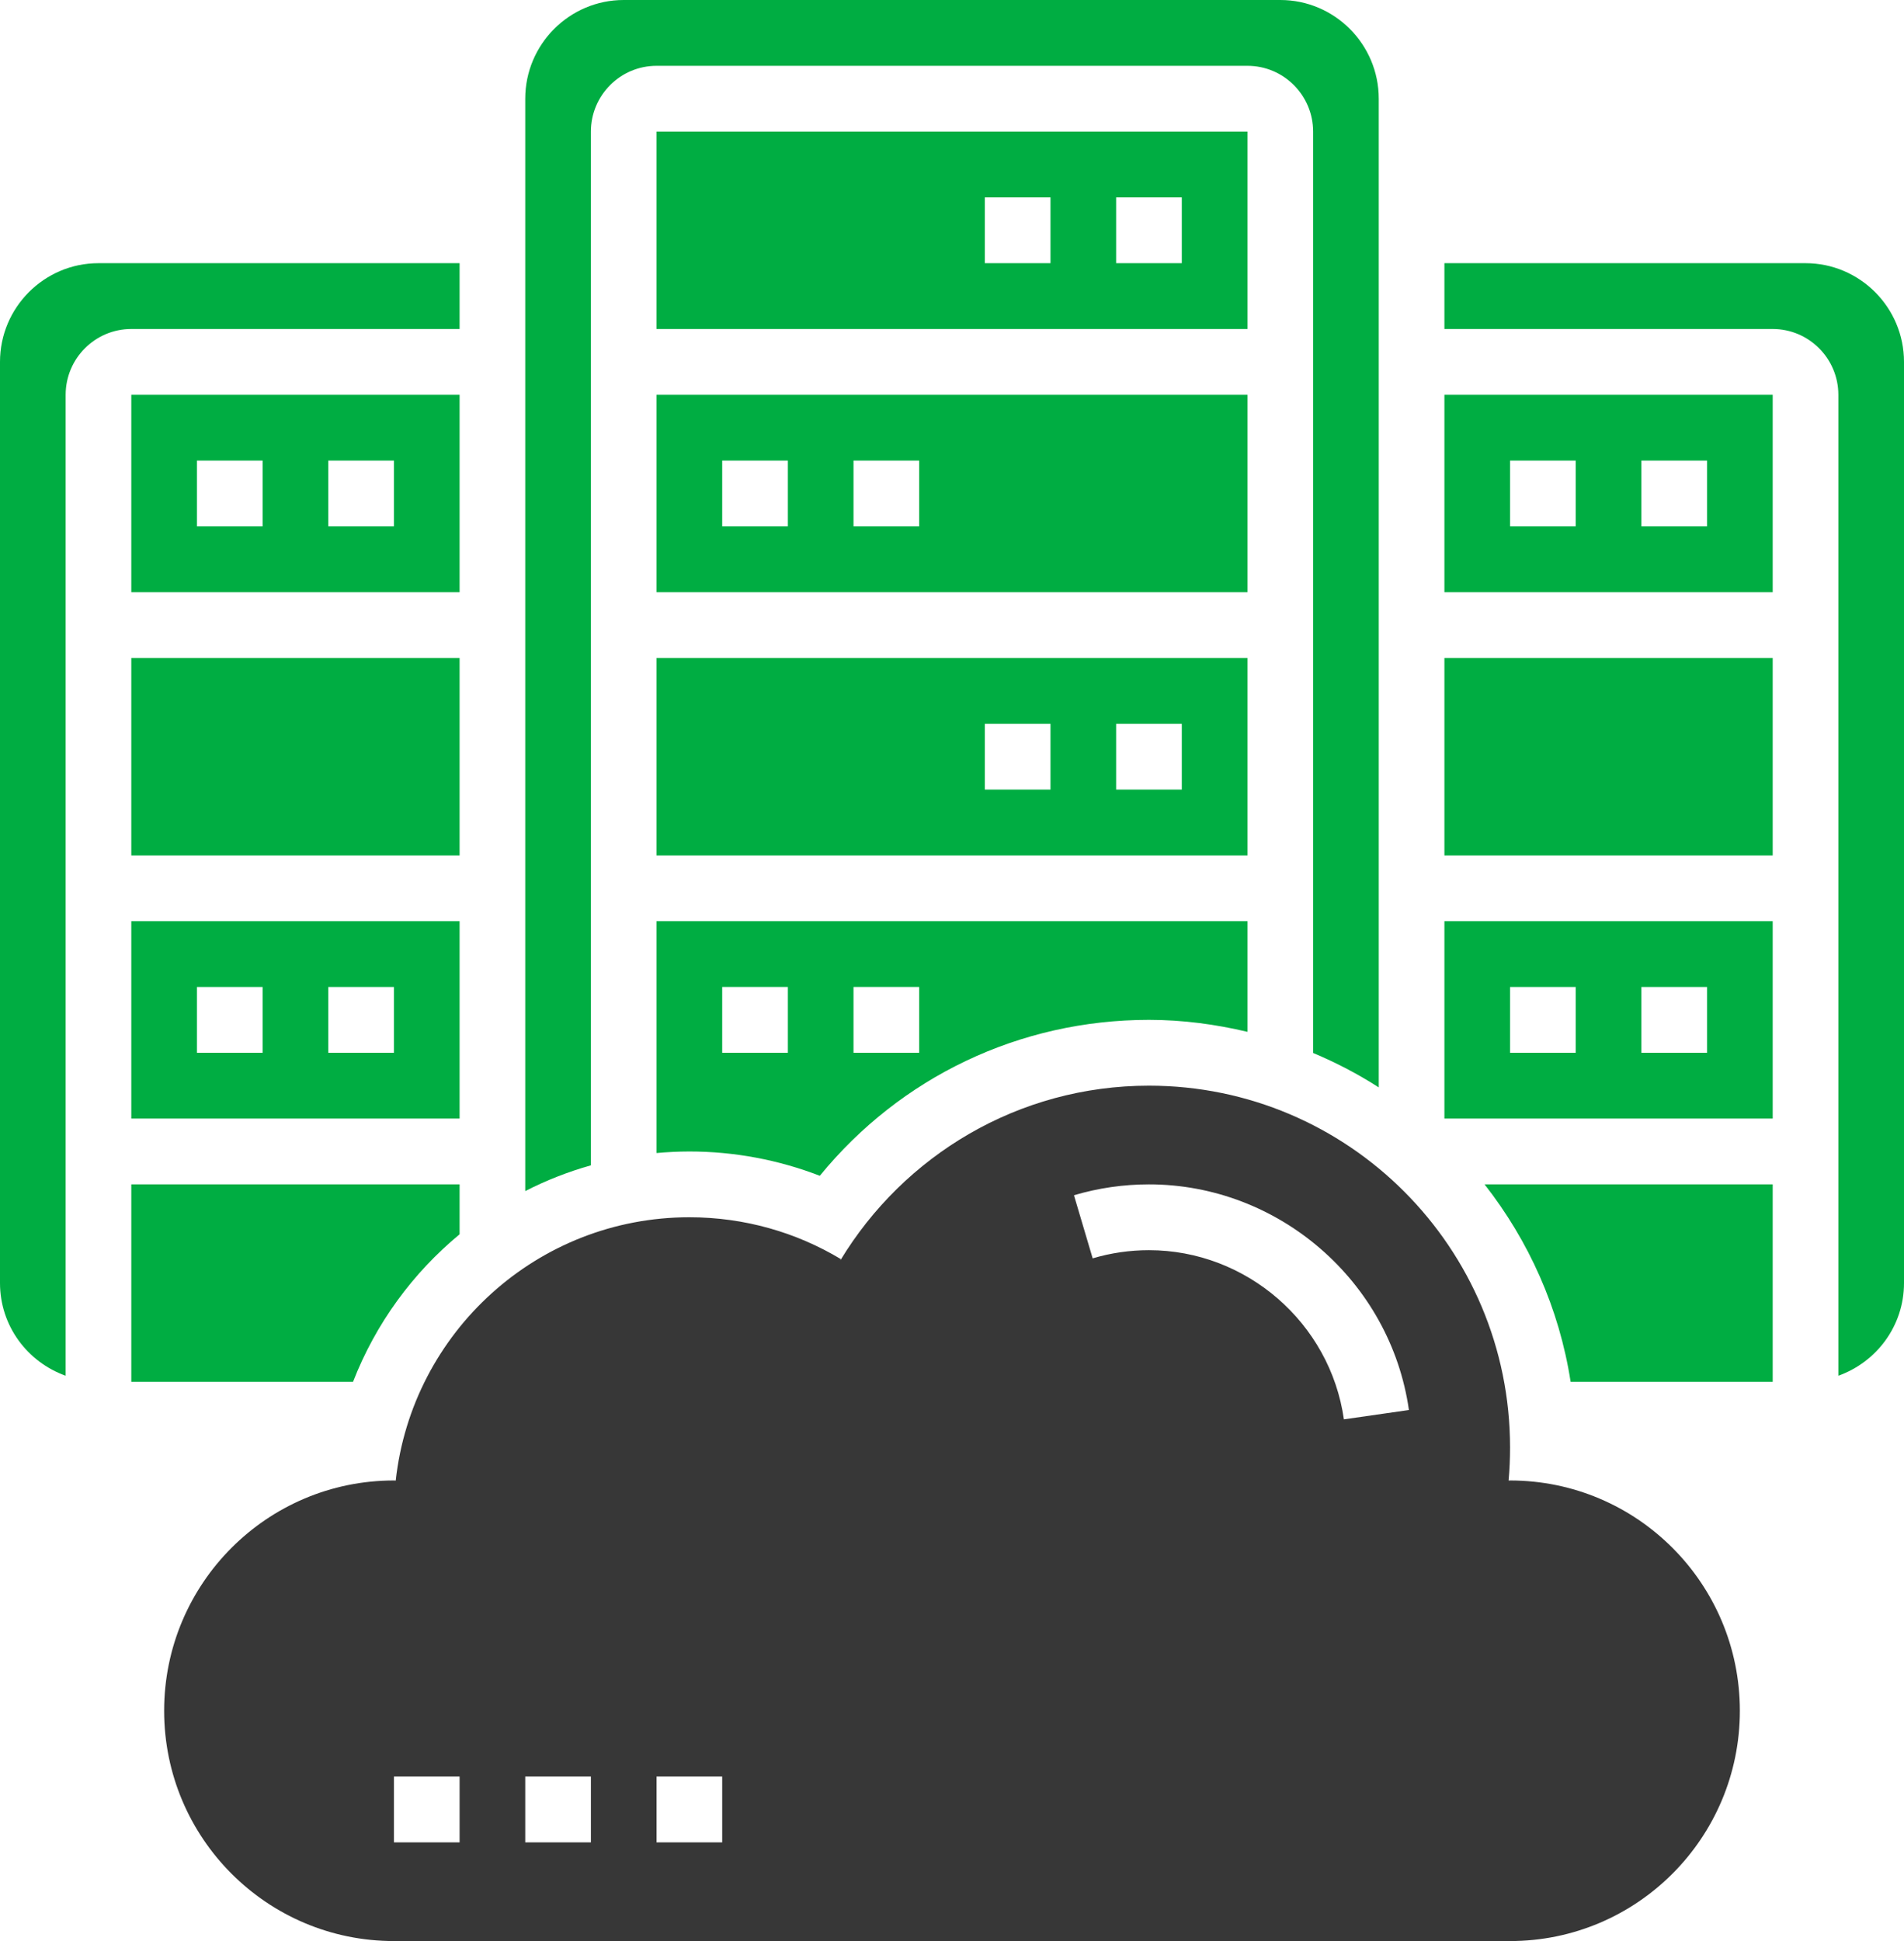
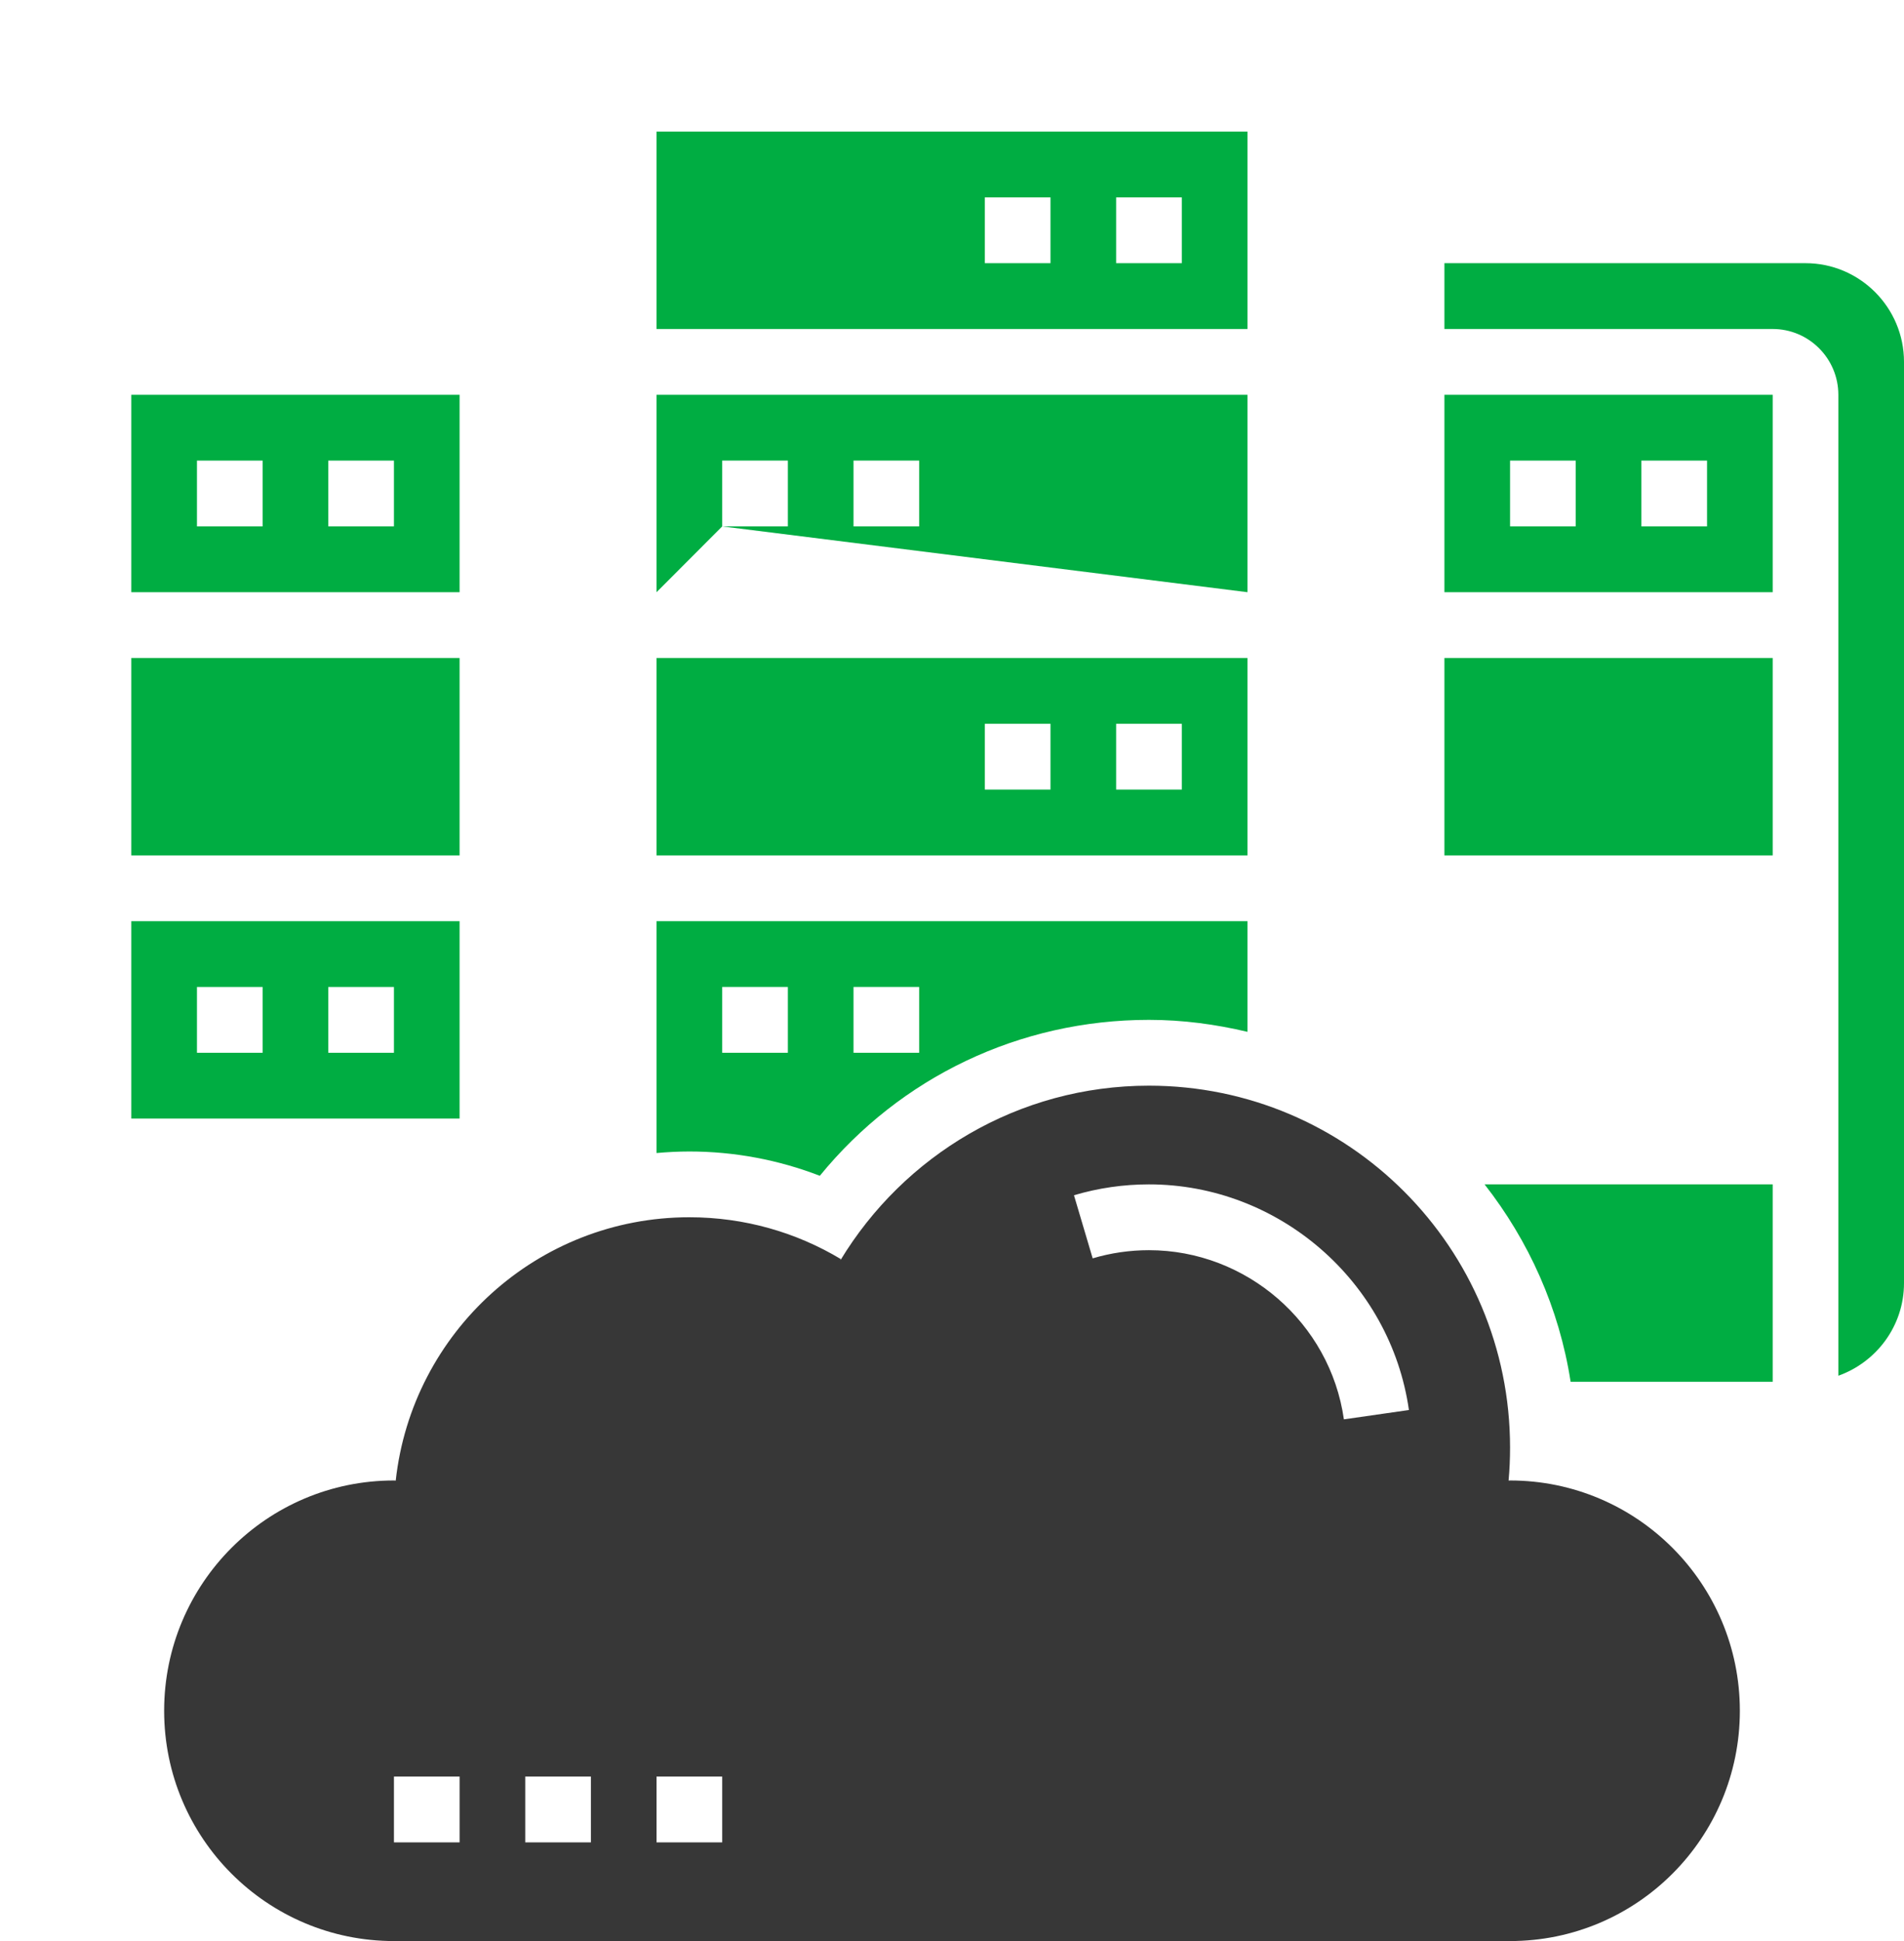
<svg xmlns="http://www.w3.org/2000/svg" width="52px" height="53px" viewBox="0 0 52 53" version="1.1">
  <title>data-center</title>
  <g id="Page-1" stroke="none" stroke-width="1" fill="none" fill-rule="evenodd">
    <g id="Group-19">
      <path d="M30.483,7.186 L32.276,7.186 L32.276,5.39 L30.483,5.39 L30.483,7.186 Z M26.897,7.186 L28.69,7.186 L28.69,5.39 L26.897,5.39 L26.897,7.186 Z M17.931,8.983 L34.069,8.983 L34.069,3.593 L17.931,3.593 L17.931,8.983 Z" id="Fill-1" fill="#00AD42" />
      <g id="Group-18">
        <path d="M19.724,28.746 L21.517,28.746 L21.517,26.949 L19.724,26.949 L19.724,28.746 Z M23.31,28.746 L25.103,28.746 L25.103,26.949 L23.31,26.949 L23.31,28.746 Z M17.931,31.483 C18.227,31.457 18.525,31.441 18.828,31.441 C20.051,31.441 21.26,31.668 22.39,32.105 C24.588,29.413 27.844,27.847 31.379,27.847 C32.306,27.847 33.204,27.969 34.069,28.174 L34.069,25.153 L17.931,25.153 L17.931,31.483 Z" id="Fill-2" fill="#00AD42" />
-         <path d="M23.31,14.373 L25.103,14.373 L25.103,12.576 L23.31,12.576 L23.31,14.373 Z M19.724,14.373 L21.517,14.373 L21.517,12.576 L19.724,12.576 L19.724,14.373 Z M17.931,16.17 L34.069,16.17 L34.069,10.78 L17.931,10.78 L17.931,16.17 Z" id="Fill-4" fill="#00AD42" />
+         <path d="M23.31,14.373 L25.103,14.373 L25.103,12.576 L23.31,12.576 L23.31,14.373 Z M19.724,14.373 L21.517,14.373 L21.517,12.576 L19.724,12.576 L19.724,14.373 Z L34.069,16.17 L34.069,10.78 L17.931,10.78 L17.931,16.17 Z" id="Fill-4" fill="#00AD42" />
        <path d="M30.483,21.559 L32.276,21.559 L32.276,19.763 L30.483,19.763 L30.483,21.559 Z M26.897,21.559 L28.69,21.559 L28.69,19.763 L26.897,19.763 L26.897,21.559 Z M17.931,23.356 L34.069,23.356 L34.069,17.966 L17.931,17.966 L17.931,23.356 Z" id="Fill-5" fill="#00AD42" />
-         <path d="M12.552,8.983 L12.552,7.186 L2.69,7.186 C1.207,7.186 0,8.396 0,9.881 L0,35.034 C0,36.204 0.752,37.192 1.793,37.564 L1.793,10.78 C1.793,9.789 2.597,8.983 3.586,8.983 L12.552,8.983 Z" id="Fill-6" fill="#00AD42" />
        <path d="M5.379,28.746 L7.172,28.746 L7.172,26.949 L5.379,26.949 L5.379,28.746 Z M8.966,28.746 L10.759,28.746 L10.759,26.949 L8.966,26.949 L8.966,28.746 Z M3.586,30.542 L12.552,30.542 L12.552,25.153 L3.586,25.153 L3.586,30.542 Z" id="Fill-7" fill="#00AD42" />
        <path d="M8.966,14.373 L10.759,14.373 L10.759,12.576 L8.966,12.576 L8.966,14.373 Z M5.379,14.373 L7.172,14.373 L7.172,12.576 L5.379,12.576 L5.379,14.373 Z M3.586,16.17 L12.552,16.17 L12.552,10.78 L3.586,10.78 L3.586,16.17 Z" id="Fill-8" fill="#00AD42" />
        <polygon id="Fill-9" fill="#00AD42" points="3.586 23.356 12.552 23.356 12.552 17.966 3.586 17.966" />
-         <path d="M16.138,3.593 C16.138,2.602 16.942,1.797 17.931,1.797 L34.069,1.797 C35.058,1.797 35.862,2.602 35.862,3.593 L35.862,28.751 C36.489,29.014 37.089,29.327 37.655,29.691 L37.655,2.695 C37.655,1.209 36.448,0 34.966,0 L17.034,0 C15.552,0 14.345,1.209 14.345,2.695 L14.345,32.522 C14.913,32.231 15.513,31.995 16.138,31.819 L16.138,3.593 Z" id="Fill-10" fill="#00AD42" />
        <path d="M41.241,14.373 L43.034,14.373 L43.034,12.576 L41.241,12.576 L41.241,14.373 Z M44.828,14.373 L46.621,14.373 L46.621,12.576 L44.828,12.576 L44.828,14.373 Z M39.448,16.17 L48.414,16.17 L48.414,10.78 L39.448,10.78 L39.448,16.17 Z" id="Fill-11" fill="#00AD42" />
-         <path d="M12.552,33.702 L12.552,32.339 L3.586,32.339 L3.586,37.729 L9.642,37.729 C10.26,36.139 11.271,34.761 12.552,33.702" id="Fill-12" fill="#00AD42" />
-         <path d="M41.241,28.746 L43.034,28.746 L43.034,26.949 L41.241,26.949 L41.241,28.746 Z M44.828,28.746 L46.621,28.746 L46.621,26.949 L44.828,26.949 L44.828,28.746 Z M39.448,30.542 L48.414,30.542 L48.414,25.153 L39.448,25.153 L39.448,30.542 Z" id="Fill-13" fill="#00AD42" />
        <path d="M49.31,7.186 L39.448,7.186 L39.448,8.983 L48.414,8.983 C49.403,8.983 50.207,9.789 50.207,10.78 L50.207,37.564 C51.248,37.192 52,36.204 52,35.034 L52,9.881 C52,8.396 50.793,7.186 49.31,7.186" id="Fill-14" fill="#00AD42" />
        <polygon id="Fill-15" fill="#00AD42" points="39.448 23.356 48.414 23.356 48.414 17.966 39.448 17.966" />
        <path d="M42.895,37.729 L48.414,37.729 L48.414,32.339 L40.545,32.339 C41.748,33.876 42.583,35.715 42.895,37.729" id="Fill-16" fill="#00AD42" />
        <path d="M36.703,38.755 C36.328,36.121 34.039,34.136 31.379,34.136 C30.857,34.136 30.339,34.211 29.842,34.359 L29.331,32.636 C29.994,32.439 30.684,32.339 31.379,32.339 C34.925,32.339 37.977,34.987 38.479,38.5 L36.703,38.755 Z M17.931,50.305 L19.724,50.305 L19.724,48.508 L17.931,48.508 L17.931,50.305 Z M14.345,50.305 L16.138,50.305 L16.138,48.508 L14.345,48.508 L14.345,50.305 Z M10.759,50.305 L12.552,50.305 L12.552,48.508 L10.759,48.508 L10.759,50.305 Z M41.241,40.424 C41.227,40.424 41.214,40.426 41.199,40.426 L41.201,40.424 C41.228,40.128 41.241,39.828 41.241,39.525 C41.241,34.068 36.826,29.644 31.379,29.644 C27.803,29.644 24.681,31.557 22.952,34.412 L22.962,34.378 C21.753,33.653 20.338,33.237 18.828,33.237 C14.674,33.237 11.254,36.381 10.808,40.424 L10.811,40.427 C10.793,40.427 10.776,40.424 10.759,40.424 C7.293,40.424 4.483,43.239 4.483,46.712 C4.483,50.185 7.293,53 10.759,53 L41.241,53 C44.707,53 47.517,50.185 47.517,46.712 C47.517,43.239 44.707,40.424 41.241,40.424 L41.241,40.424 Z" id="Fill-17" fill="#373737" />
      </g>
    </g>
  </g>
</svg>